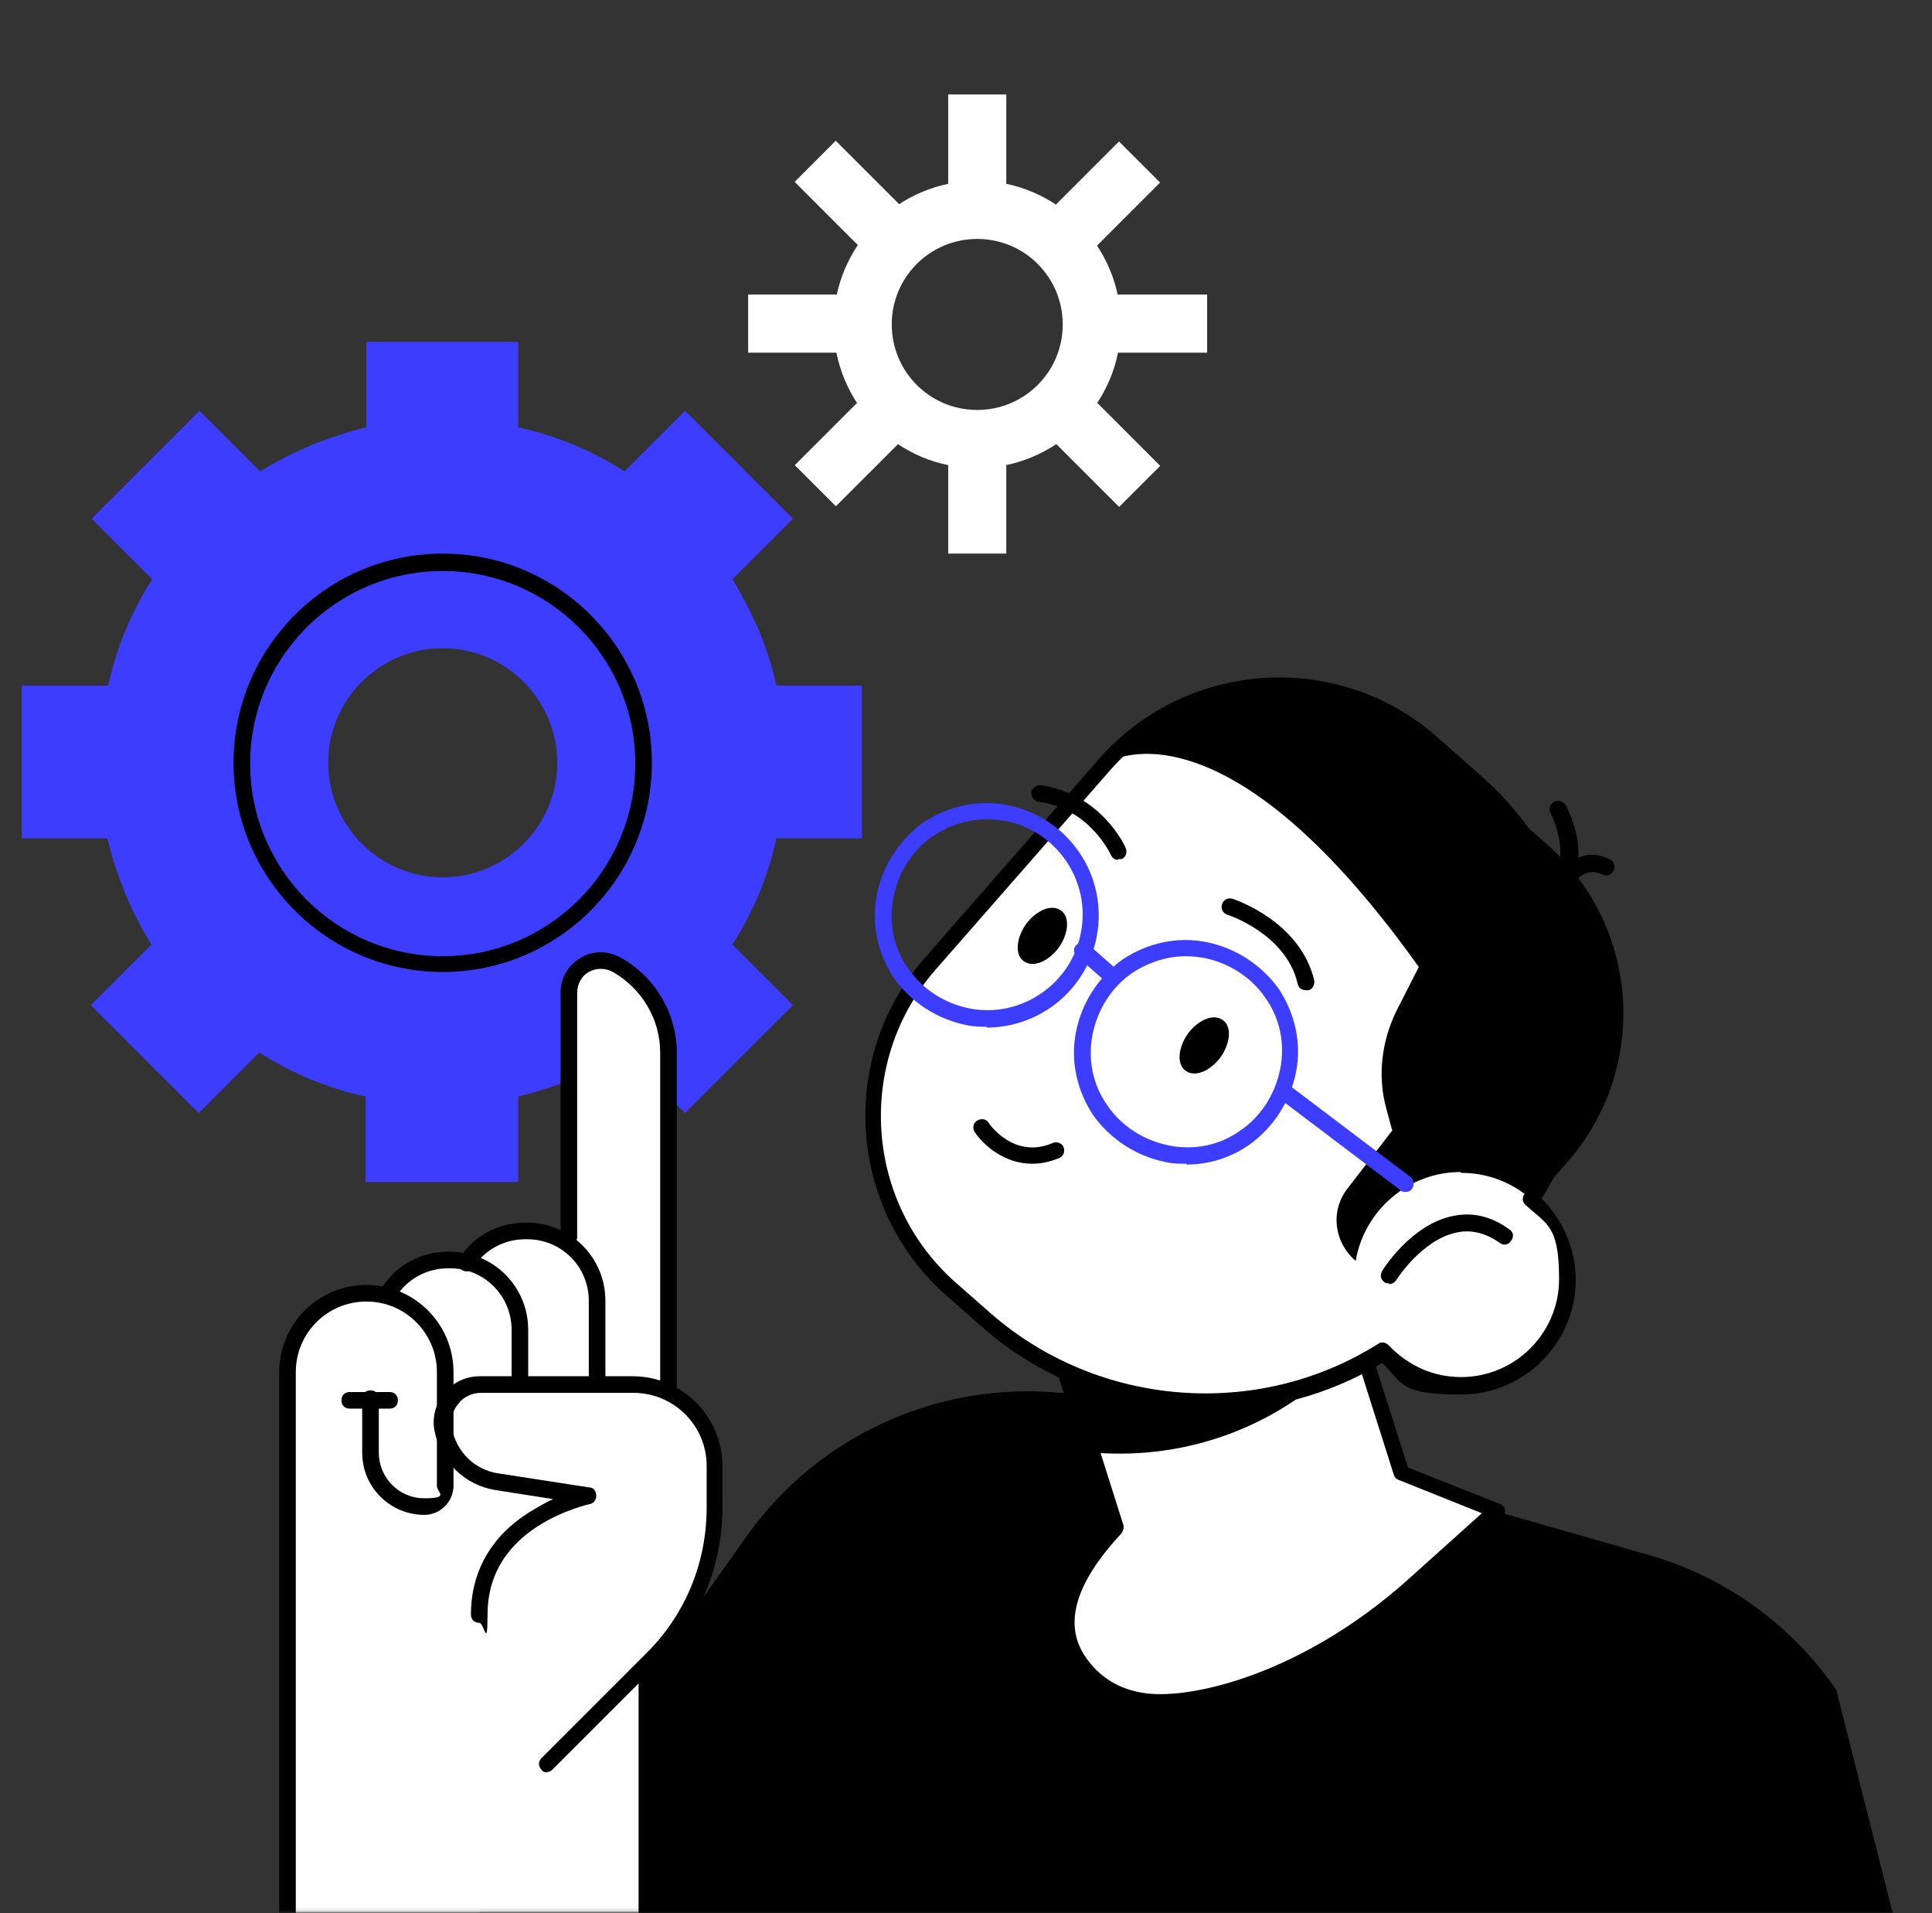
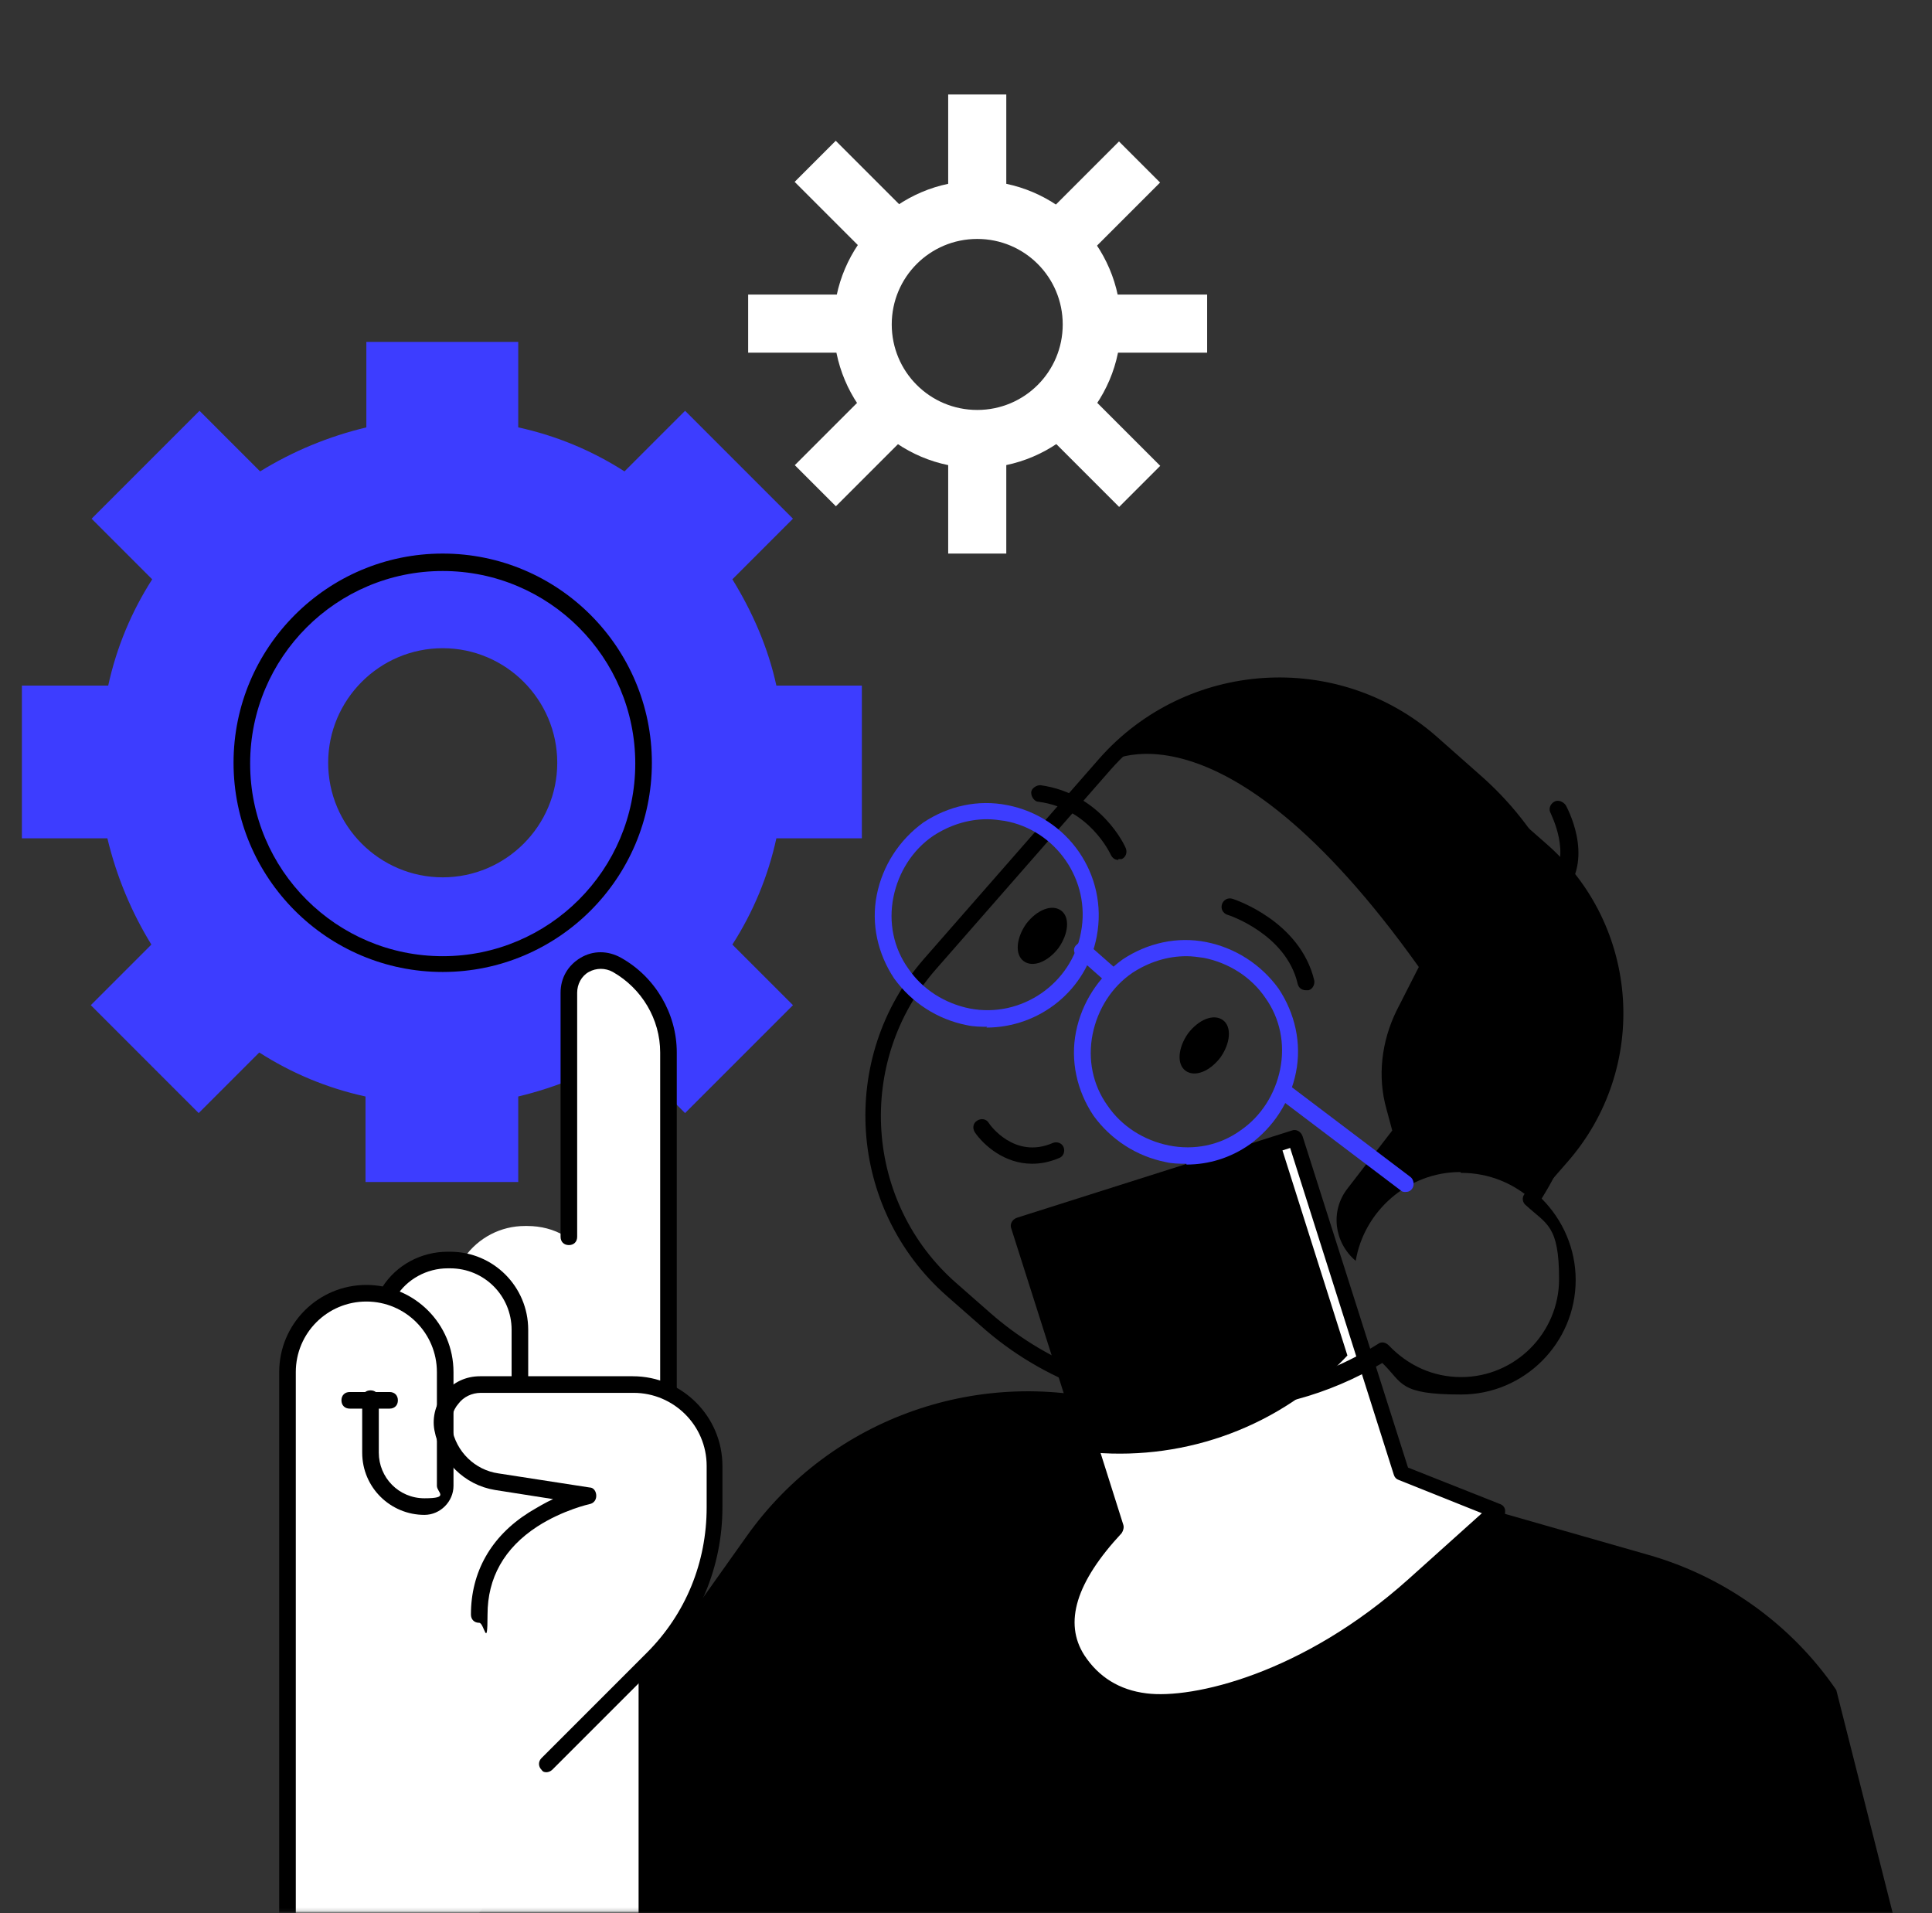
<svg xmlns="http://www.w3.org/2000/svg" width="504" height="499" viewBox="0 0 504 499" fill="none">
  <rect x="0" y="0" width="504" height="499" fill="#333333" stroke="none" />
  <mask id="mask0_271_460" style="mask-type:alpha" maskUnits="userSpaceOnUse" x="0" y="0" width="504" height="499">
    <rect width="504" height="499" fill="#3D3DFF" />
  </mask>
  <g mask="url(#mask0_271_460)">
    <path d="M254.93 122.083C234.144 122.083 217.472 105.194 217.472 84.624C217.472 64.054 234.361 47.166 254.93 47.166C275.5 47.166 292.389 64.054 292.389 84.624C292.389 105.194 275.5 122.083 254.93 122.083ZM254.93 62.322C242.589 62.322 232.628 72.282 232.628 84.624C232.628 96.966 242.589 106.926 254.93 106.926C267.272 106.926 277.233 96.966 277.233 84.624C277.233 72.282 267.272 62.322 254.93 62.322Z" fill="white" />
    <path d="M225.05 76.83H195.17V91.987H225.05V76.83Z" fill="white" />
    <path d="M314.908 76.83H285.027V91.987H314.908V76.83Z" fill="white" />
    <path d="M262.509 24.647H247.353V54.528H262.509V24.647Z" fill="white" />
    <path d="M262.509 114.505H247.353V144.386H262.509V114.505Z" fill="white" />
    <path d="M291.911 36.894L270.782 58.023L281.5 68.74L302.628 47.611L291.911 36.894Z" fill="white" />
    <path d="M228.469 100.198L207.341 121.327L218.058 132.044L239.187 110.916L228.469 100.198Z" fill="white" />
    <path d="M218.018 36.717L207.301 47.434L228.429 68.563L239.147 57.845L218.018 36.717Z" fill="white" />
    <path d="M281.539 100.375L270.821 111.093L291.95 132.221L302.667 121.504L281.539 100.375Z" fill="white" />
    <path d="M135.409 89.172H95.569V111.474C85.609 113.856 76.298 117.753 67.854 122.95L52.047 107.143L23.899 135.292L39.705 151.098C34.292 159.542 30.395 168.853 28.23 178.813H5.711V218.654H28.013C30.395 228.614 34.292 237.924 39.489 246.369L23.683 262.175L51.831 290.323L67.637 274.517C76.082 279.93 85.392 283.828 95.352 285.993V308.295H135.193V285.993C145.153 283.611 154.464 279.714 162.908 274.517L178.714 290.323L206.863 262.175L191.056 246.369C196.469 237.924 200.367 228.614 202.532 218.654H224.834V178.813H202.532C200.367 168.853 196.253 159.542 191.056 151.098L206.863 135.292L178.714 107.143L162.908 122.95C154.464 117.536 145.153 113.639 135.193 111.474V89.172H135.409ZM145.37 198.95C145.37 215.406 131.945 228.83 115.489 228.83C99.033 228.83 85.609 215.406 85.609 198.95C85.609 182.494 99.033 169.069 115.489 169.069C131.945 169.069 145.37 182.494 145.37 198.95Z" fill="#3D3DFF" />
    <path d="M115.489 253.514C85.392 253.514 60.925 229.047 60.925 198.95C60.925 168.853 85.392 144.386 115.489 144.386C145.586 144.386 170.053 168.853 170.053 198.95C170.053 229.047 145.586 253.514 115.489 253.514ZM115.489 148.933C87.774 148.933 65.255 171.451 65.255 199.166C65.255 226.882 87.774 249.4 115.489 249.4C143.204 249.4 165.723 226.882 165.723 199.166C165.723 171.451 143.204 148.933 115.489 148.933Z" fill="black" />
    <path d="M114.623 513.56L194.737 400.751C216.823 369.571 256.23 355.93 292.823 366.324L429.883 405.515C449.803 411.144 467.342 423.703 479.034 440.808L497.439 513.56C497.439 513.56 114.406 508.58 114.406 513.56H114.623Z" fill="black" />
    <path d="M365.575 384.295L337.86 296.819L266.19 319.554L291.091 398.153C280.698 409.195 273.985 421.754 281.131 432.58C298.236 459.429 347.387 432.58 368.823 413.309L390.476 394.039L365.575 384.078V384.295Z" fill="white" />
    <path d="M303.65 446.438C301.918 446.438 300.186 446.438 298.453 446.005C290.009 444.922 283.513 440.808 279.183 434.096C272.687 423.919 275.935 411.794 288.493 397.936L263.809 320.42C263.376 319.338 264.026 318.038 265.325 317.605L336.995 294.87C338.077 294.437 339.377 295.087 339.81 296.386L367.308 382.779L391.343 392.306C391.992 392.523 392.642 393.173 392.642 394.039C392.642 394.688 392.642 395.554 391.992 395.987L370.34 415.258C356.266 427.817 326.818 446.438 303.65 446.438ZM268.789 321.07L293.04 397.72C293.257 398.369 293.04 399.235 292.607 399.885C280.698 412.66 277.45 423.27 282.864 431.714C286.545 437.344 291.958 440.808 299.103 441.674C311.012 443.19 339.81 436.694 367.525 411.794L386.579 394.688L364.927 386.027C364.277 385.811 363.844 385.378 363.627 384.728L336.562 299.417L269.006 320.853L268.789 321.07Z" fill="black" />
    <path d="M351.501 353.548L333.53 296.819L266.19 318.255L285.461 378.882C309.495 380.831 333.963 372.17 351.501 353.548Z" fill="black" />
-     <path d="M399.353 312.842C422.088 278.414 416.458 231.429 384.413 203.497L373.153 193.537C348.253 171.668 310.144 174.266 288.275 199.166L242.589 251.349C220.72 276.249 223.318 314.358 248.218 336.227L257.096 344.022C286.76 370.005 328.982 372.17 360.811 352.249C365.791 357.663 373.153 361.127 381.165 361.127C396.538 361.127 408.88 348.785 408.88 333.412C408.88 318.039 405.199 317.605 399.353 312.625V312.842Z" fill="white" />
    <path d="M314.693 367.839C293.473 367.839 272.254 360.477 255.798 345.754L246.92 337.959C221.154 315.224 218.555 275.816 241.074 250.05L286.761 197.867C309.496 172.101 348.903 169.502 374.67 192.021L385.929 201.981C417.758 229.696 424.471 276.899 402.169 312.625C407.798 318.255 411.046 325.833 411.046 333.845C411.046 350.301 397.622 363.725 381.166 363.725C364.71 363.725 366.009 360.694 360.596 355.497C346.522 363.942 330.715 368.056 314.909 368.056L314.693 367.839ZM333.53 180.978C317.291 180.978 301.268 187.69 289.792 200.682L244.105 252.864C223.102 276.899 225.484 313.708 249.519 334.711L258.396 342.506C286.328 366.973 327.901 370.437 359.513 350.517C360.379 349.868 361.462 350.084 362.328 350.95C367.308 356.147 373.804 359.178 381.166 359.178C395.24 359.178 406.716 347.702 406.716 333.628C406.716 319.554 403.468 319.338 398.055 314.358C397.189 313.708 396.972 312.409 397.622 311.543C419.924 277.548 413.644 231.862 383.114 205.012L371.855 195.052C360.812 185.525 347.171 180.762 333.747 180.762L333.53 180.978Z" fill="black" />
    <path d="M381.165 305.913C388.526 305.913 395.022 308.728 400.002 313.275L408.88 303.098C430.316 278.631 427.934 241.389 403.25 219.953L373.153 193.537C348.253 171.668 310.144 174.266 288.275 199.166C288.275 199.166 317.939 179.029 370.122 252.215L364.276 263.691C360.378 271.702 359.296 280.796 361.677 289.241L363.193 294.87L351.501 310.027C346.954 315.873 348.036 324.101 353.666 328.865C355.831 315.873 367.307 305.697 380.948 305.697L381.165 305.913Z" fill="black" />
    <path d="M257.53 267.805C255.798 267.805 254.066 267.805 252.117 267.372C244.539 265.856 237.826 261.526 233.279 255.246C228.949 248.751 227.217 240.956 228.732 233.377C230.248 225.799 234.579 219.087 240.858 214.54C247.354 210.209 255.148 208.477 262.727 209.993C278.533 213.024 289.143 228.181 286.111 244.204C283.513 258.278 271.171 268.021 257.314 268.021L257.53 267.805ZM257.53 213.674C252.55 213.674 247.787 215.189 243.456 218.004C238.043 221.685 234.362 227.531 233.063 234.027C231.764 240.523 233.063 247.235 236.96 252.648C240.641 258.061 246.487 261.742 252.983 263.041C266.408 265.64 279.616 256.546 281.998 243.121C284.596 229.696 275.502 216.488 262.077 214.107C260.562 213.89 259.046 213.674 257.53 213.674Z" fill="#3D3DFF" />
    <path d="M309.496 303.531C307.764 303.531 305.815 303.531 304.083 303.098C296.505 301.583 289.792 297.252 285.245 290.973C280.915 284.477 279.183 276.682 280.698 269.104C282.214 261.526 286.544 254.813 292.824 250.266C299.319 245.936 307.114 244.204 314.693 245.719C322.271 247.235 328.983 251.565 333.53 257.845C337.861 264.34 339.593 272.135 338.077 279.714C336.562 287.292 332.231 294.004 325.952 298.551C320.972 302.016 315.342 303.748 309.496 303.748V303.531ZM309.496 249.4C304.516 249.4 299.752 250.916 295.422 253.731C290.009 257.412 286.328 263.258 285.029 269.754C283.73 276.249 285.029 282.962 288.926 288.375C292.607 293.788 298.453 297.469 304.949 298.768C311.445 300.067 318.157 298.768 323.57 294.87C328.983 291.19 332.664 285.343 333.963 278.848C335.263 272.352 333.963 265.64 330.066 260.226C326.385 254.813 320.539 251.132 314.043 249.833C312.527 249.617 311.012 249.4 309.496 249.4Z" fill="#3D3DFF" />
    <path d="M366.658 310.893C366.224 310.893 365.791 310.893 365.358 310.46L333.313 286.209C332.447 285.56 332.23 284.044 332.88 283.178C333.529 282.312 335.045 282.095 335.911 282.745L367.957 306.996C368.823 307.645 369.039 309.161 368.39 310.027C367.957 310.677 367.307 310.893 366.658 310.893Z" fill="#3D3DFF" />
    <path d="M289.791 256.329C289.358 256.329 288.709 256.329 288.276 255.896L280.914 249.4C280.048 248.534 279.831 247.235 280.914 246.369C281.78 245.503 283.079 245.286 283.945 246.369L291.307 252.865C292.173 253.731 292.389 255.03 291.307 255.896C290.874 256.329 290.224 256.546 289.575 256.546L289.791 256.329Z" fill="#3D3DFF" />
    <path d="M318.373 275.816C315.558 279.497 311.66 281.013 309.279 279.281C306.897 277.549 307.33 273.218 309.928 269.537C312.743 265.856 316.64 264.341 319.022 266.073C321.404 267.805 320.971 272.135 318.373 275.816Z" fill="black" />
    <path d="M276.15 247.235C273.335 250.916 269.438 252.431 267.056 250.699C264.674 248.967 265.107 244.636 267.705 240.955C270.52 237.275 274.418 235.759 276.8 237.491C279.181 239.223 278.748 243.554 276.15 247.235Z" fill="black" />
    <path d="M269.222 303.531C262.076 303.531 256.663 298.768 254.281 295.303C253.632 294.221 253.848 292.921 254.931 292.272C256.014 291.622 257.313 291.839 257.962 292.921C258.179 293.354 264.675 302.448 274.635 298.118C275.717 297.685 277.017 298.118 277.45 299.201C277.883 300.283 277.45 301.582 276.367 302.015C273.769 303.098 271.603 303.531 269.222 303.531Z" fill="black" />
    <path d="M340.675 258.278C339.592 258.278 338.726 257.628 338.509 256.546C335.478 243.554 320.321 238.574 320.105 238.574C319.022 238.141 318.373 237.058 318.806 235.759C319.239 234.677 320.321 234.027 321.62 234.46C322.27 234.677 339.159 240.306 342.84 255.679C343.056 256.762 342.407 258.061 341.324 258.278H340.891H340.675Z" fill="black" />
    <path d="M291.74 224.283C290.874 224.283 290.224 223.85 289.791 222.984C289.575 222.551 284.162 210.859 270.954 209.126C269.871 209.126 269.005 207.827 269.005 206.745C269.005 205.662 270.304 204.796 271.387 204.796C287.193 206.961 293.472 220.602 293.689 221.252C294.122 222.334 293.689 223.634 292.606 224.067C292.39 224.067 291.957 224.067 291.74 224.067V224.283Z" fill="black" />
-     <path d="M362.327 334.711C361.894 334.711 361.461 334.711 361.244 334.494C360.162 333.845 359.945 332.546 360.595 331.463C360.811 331.03 368.173 319.338 378.999 317.172C383.98 316.09 388.96 317.172 393.723 320.637C394.806 321.286 395.022 322.586 394.156 323.668C393.507 324.751 392.208 324.967 391.125 324.101C387.444 321.503 383.547 320.637 379.866 321.503C370.772 323.452 364.276 333.845 364.276 333.845C363.843 334.494 363.193 334.927 362.327 334.927V334.711Z" fill="black" />
    <path d="M406.065 233.377C405.632 233.377 405.199 233.377 404.766 232.944C403.9 232.295 403.683 230.779 404.549 229.913C410.179 222.984 404.549 212.374 404.549 212.158C403.9 211.075 404.333 209.776 405.416 209.127C406.498 208.477 407.797 209.127 408.447 209.993C408.663 210.426 415.809 223.201 408.447 232.511C408.014 232.944 407.364 233.377 406.715 233.377H406.065Z" fill="black" />
-     <path d="M409.963 229.696C409.314 229.696 408.88 229.696 408.447 229.047C407.581 228.181 407.581 226.882 408.447 226.015C412.994 221.468 417.975 222.984 420.14 224.283C421.222 224.933 421.439 226.232 420.789 227.315C420.14 228.397 418.841 228.614 417.758 227.964C417.325 227.964 414.51 226.232 411.479 229.263C411.046 229.696 410.396 229.913 409.963 229.913V229.696Z" fill="black" />
    <mask id="mask1_271_460" style="mask-type:alpha" maskUnits="userSpaceOnUse" x="71" y="0" width="343" height="499">
      <rect x="71.414" y="0.302" width="341.838" height="498.532" fill="#3D3DFF" />
    </mask>
    <g mask="url(#mask1_271_460)">
      <path d="M175.467 362.643V274.517C175.467 264.773 170.054 255.463 161.61 250.699C158.578 248.967 155.114 248.967 152.082 250.699C149.051 252.431 147.319 255.463 147.319 258.927V322.369C144.504 320.637 141.04 319.771 137.575 319.771H136.926C130.647 319.771 124.8 322.802 121.119 327.999C120.037 327.999 118.738 327.565 117.655 327.565H117.005C110.293 327.565 104.23 330.813 100.766 336.443C99.25 336.01 97.518 335.793 95.786 335.793C83.877 335.793 73.917 345.537 73.917 357.662V513.344C73.917 513.993 74.35 513.344 75 513.344H168.755C169.404 513.344 169.838 513.993 169.838 513.344V434.312L170.92 433.23C181.746 422.403 187.593 408.329 187.593 392.956V382.13C187.593 373.469 182.613 365.89 175.467 362.209V362.643Z" fill="white" />
      <path d="M142.772 462.244C142.123 462.244 141.69 462.244 141.257 461.594C140.391 460.728 140.391 459.429 141.257 458.563L168.755 431.064C178.932 420.888 184.345 407.463 184.345 393.172V382.346C184.345 371.737 175.684 363.292 165.291 363.292H125.45C123.069 363.292 120.903 364.375 119.604 366.107C118.088 367.839 117.439 370.221 117.872 372.386C118.955 378.665 123.935 383.429 129.997 384.295L153.815 387.976C154.898 387.976 155.547 389.059 155.547 390.141C155.547 391.224 154.898 392.09 153.815 392.306C153.815 392.306 146.886 393.822 140.174 398.153C131.513 403.782 127.183 411.577 127.183 421.104C127.183 430.631 126.316 423.269 125.017 423.269C123.718 423.269 122.852 422.403 122.852 421.104C122.852 410.061 128.049 400.751 138.009 394.472C140.174 393.173 142.339 391.873 144.288 391.007L129.131 388.625C121.12 387.326 114.841 381.047 113.325 373.036C112.675 369.571 113.758 365.89 115.923 363.292C118.305 360.477 121.553 358.962 125.234 358.962H165.074C178.066 358.962 188.459 369.571 188.459 382.346V393.172C188.459 408.546 182.396 423.053 171.57 434.096L144.071 461.594C143.638 462.027 142.989 462.244 142.556 462.244H142.772Z" fill="black" />
      <path d="M174.385 365.024C173.085 365.024 172.219 364.158 172.219 362.859V274.517C172.219 265.856 167.456 257.844 159.877 253.514C157.929 252.431 155.547 252.431 153.598 253.514C151.649 254.596 150.567 256.762 150.567 258.927V322.585C150.567 323.884 149.701 324.751 148.402 324.751C147.102 324.751 146.236 323.884 146.236 322.585V258.927C146.236 255.029 148.185 251.782 151.433 249.833C154.681 247.884 158.578 247.884 162.043 249.833C170.92 254.813 176.55 264.34 176.55 274.517V362.859C176.55 364.158 175.684 365.024 174.385 365.024Z" fill="black" />
-       <path d="M155.763 362.642C154.463 362.642 153.597 361.776 153.597 360.477V339.258C153.597 330.38 146.452 323.235 137.575 323.235H136.925C131.512 323.235 126.315 326.05 123.5 330.597C122.851 331.679 121.552 331.896 120.469 331.246C119.386 330.597 119.17 329.298 119.819 328.215C123.5 322.369 129.996 318.904 136.925 318.904H137.575C148.834 318.904 157.928 327.998 157.928 339.258V360.477C157.928 361.776 157.062 362.642 155.763 362.642Z" fill="black" />
      <path d="M135.627 363.076C134.328 363.076 133.462 362.209 133.462 360.91V346.836C133.462 337.959 126.316 330.813 117.439 330.813H116.789C111.376 330.813 106.179 333.628 103.365 338.175C102.715 339.258 101.416 339.474 100.333 338.825C99.251 338.175 99.034 336.876 99.684 335.793C103.365 329.947 109.86 326.483 116.789 326.483H117.439C128.698 326.483 137.792 335.577 137.792 346.836V360.91C137.792 362.209 136.926 363.076 135.627 363.076Z" fill="black" />
      <path d="M168.754 515.726C167.455 515.726 166.589 514.859 166.589 513.56V437.56C166.589 436.261 167.455 435.395 168.754 435.395C170.053 435.395 170.919 436.261 170.919 437.56V513.56C170.919 514.859 170.053 515.726 168.754 515.726Z" fill="black" />
      <path d="M74.999 515.725C73.7 515.725 72.834 514.859 72.834 513.56V357.879C72.834 345.32 83.011 335.144 95.569 335.144C108.128 335.144 118.304 345.32 118.304 357.879V387.543C118.304 391.657 114.84 395.121 110.726 395.121C101.848 395.121 94.487 387.976 94.487 378.882V364.808C94.487 363.508 95.353 362.642 96.652 362.642C97.951 362.642 98.817 363.508 98.817 364.808V378.882C98.817 385.377 104.014 390.791 110.726 390.791C117.438 390.791 113.974 389.275 113.974 387.543V357.879C113.974 347.702 105.746 339.474 95.569 339.474C85.392 339.474 77.165 347.702 77.165 357.879V513.56C77.165 514.859 76.298 515.725 74.999 515.725Z" fill="black" />
      <path d="M101.632 367.406H91.239C89.939 367.406 89.073 366.54 89.073 365.241C89.073 363.942 89.939 363.076 91.239 363.076H101.632C102.931 363.076 103.797 363.942 103.797 365.241C103.797 366.54 102.931 367.406 101.632 367.406Z" fill="black" />
    </g>
  </g>
</svg>